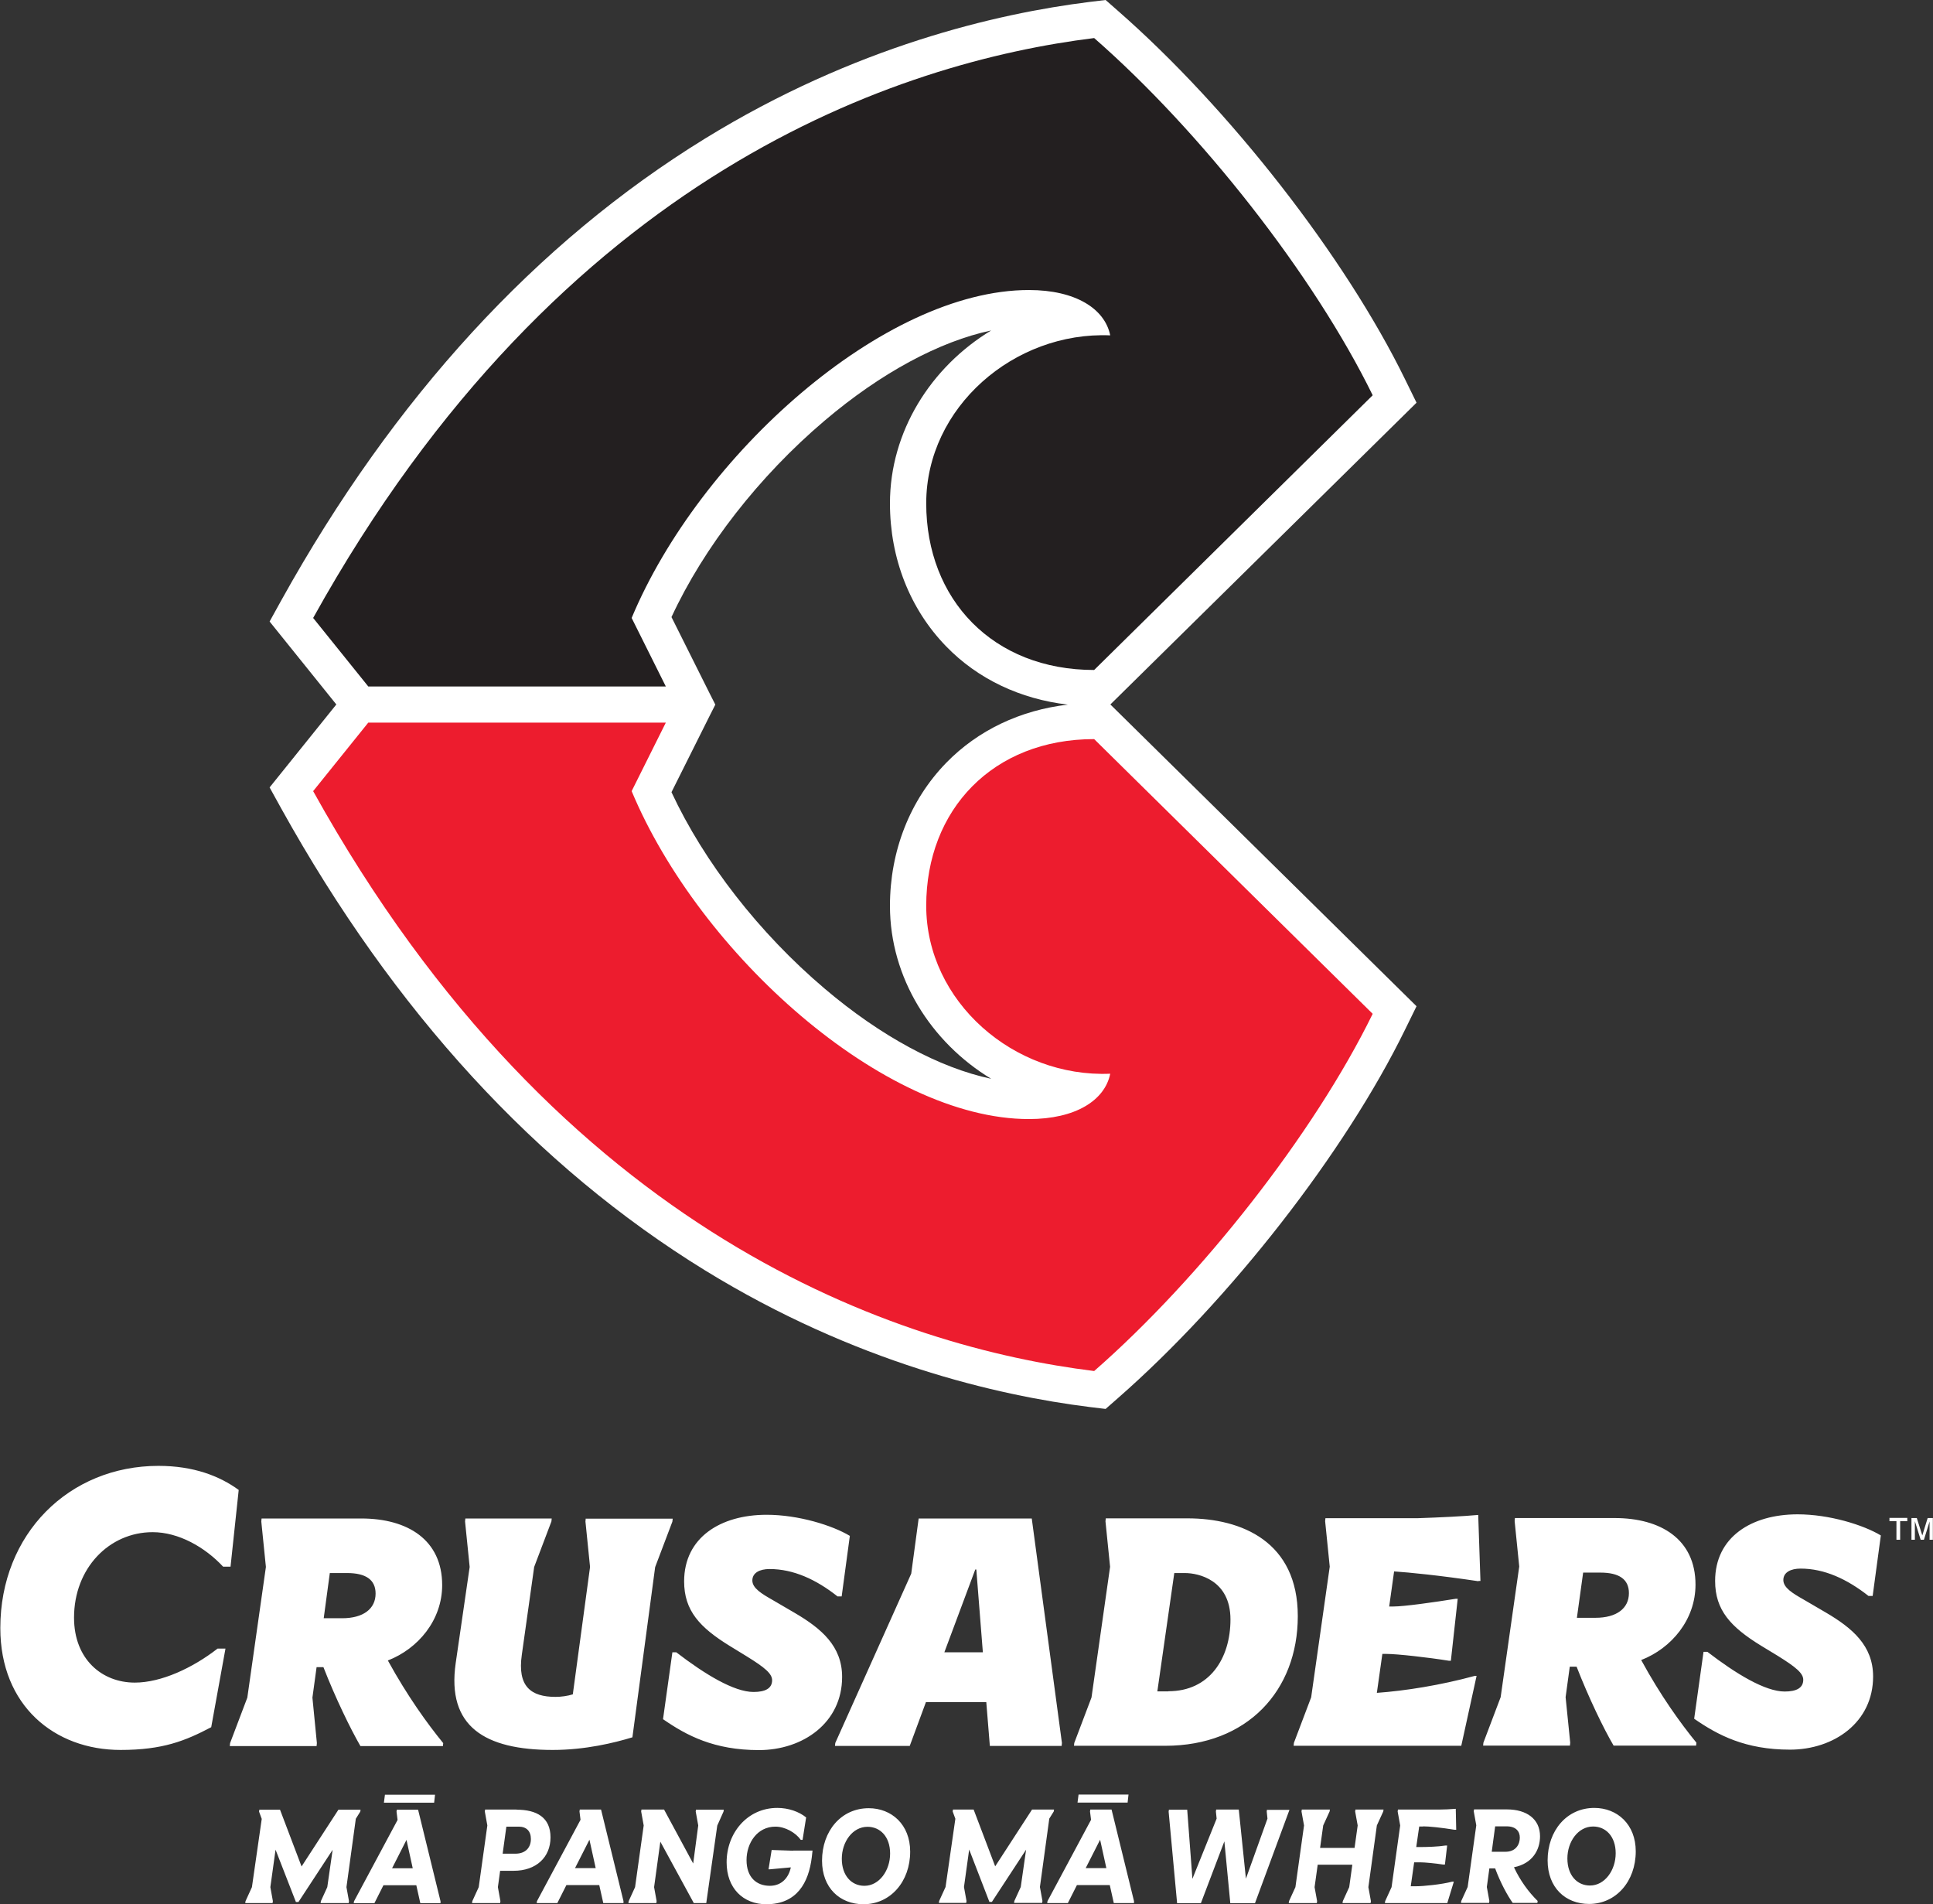
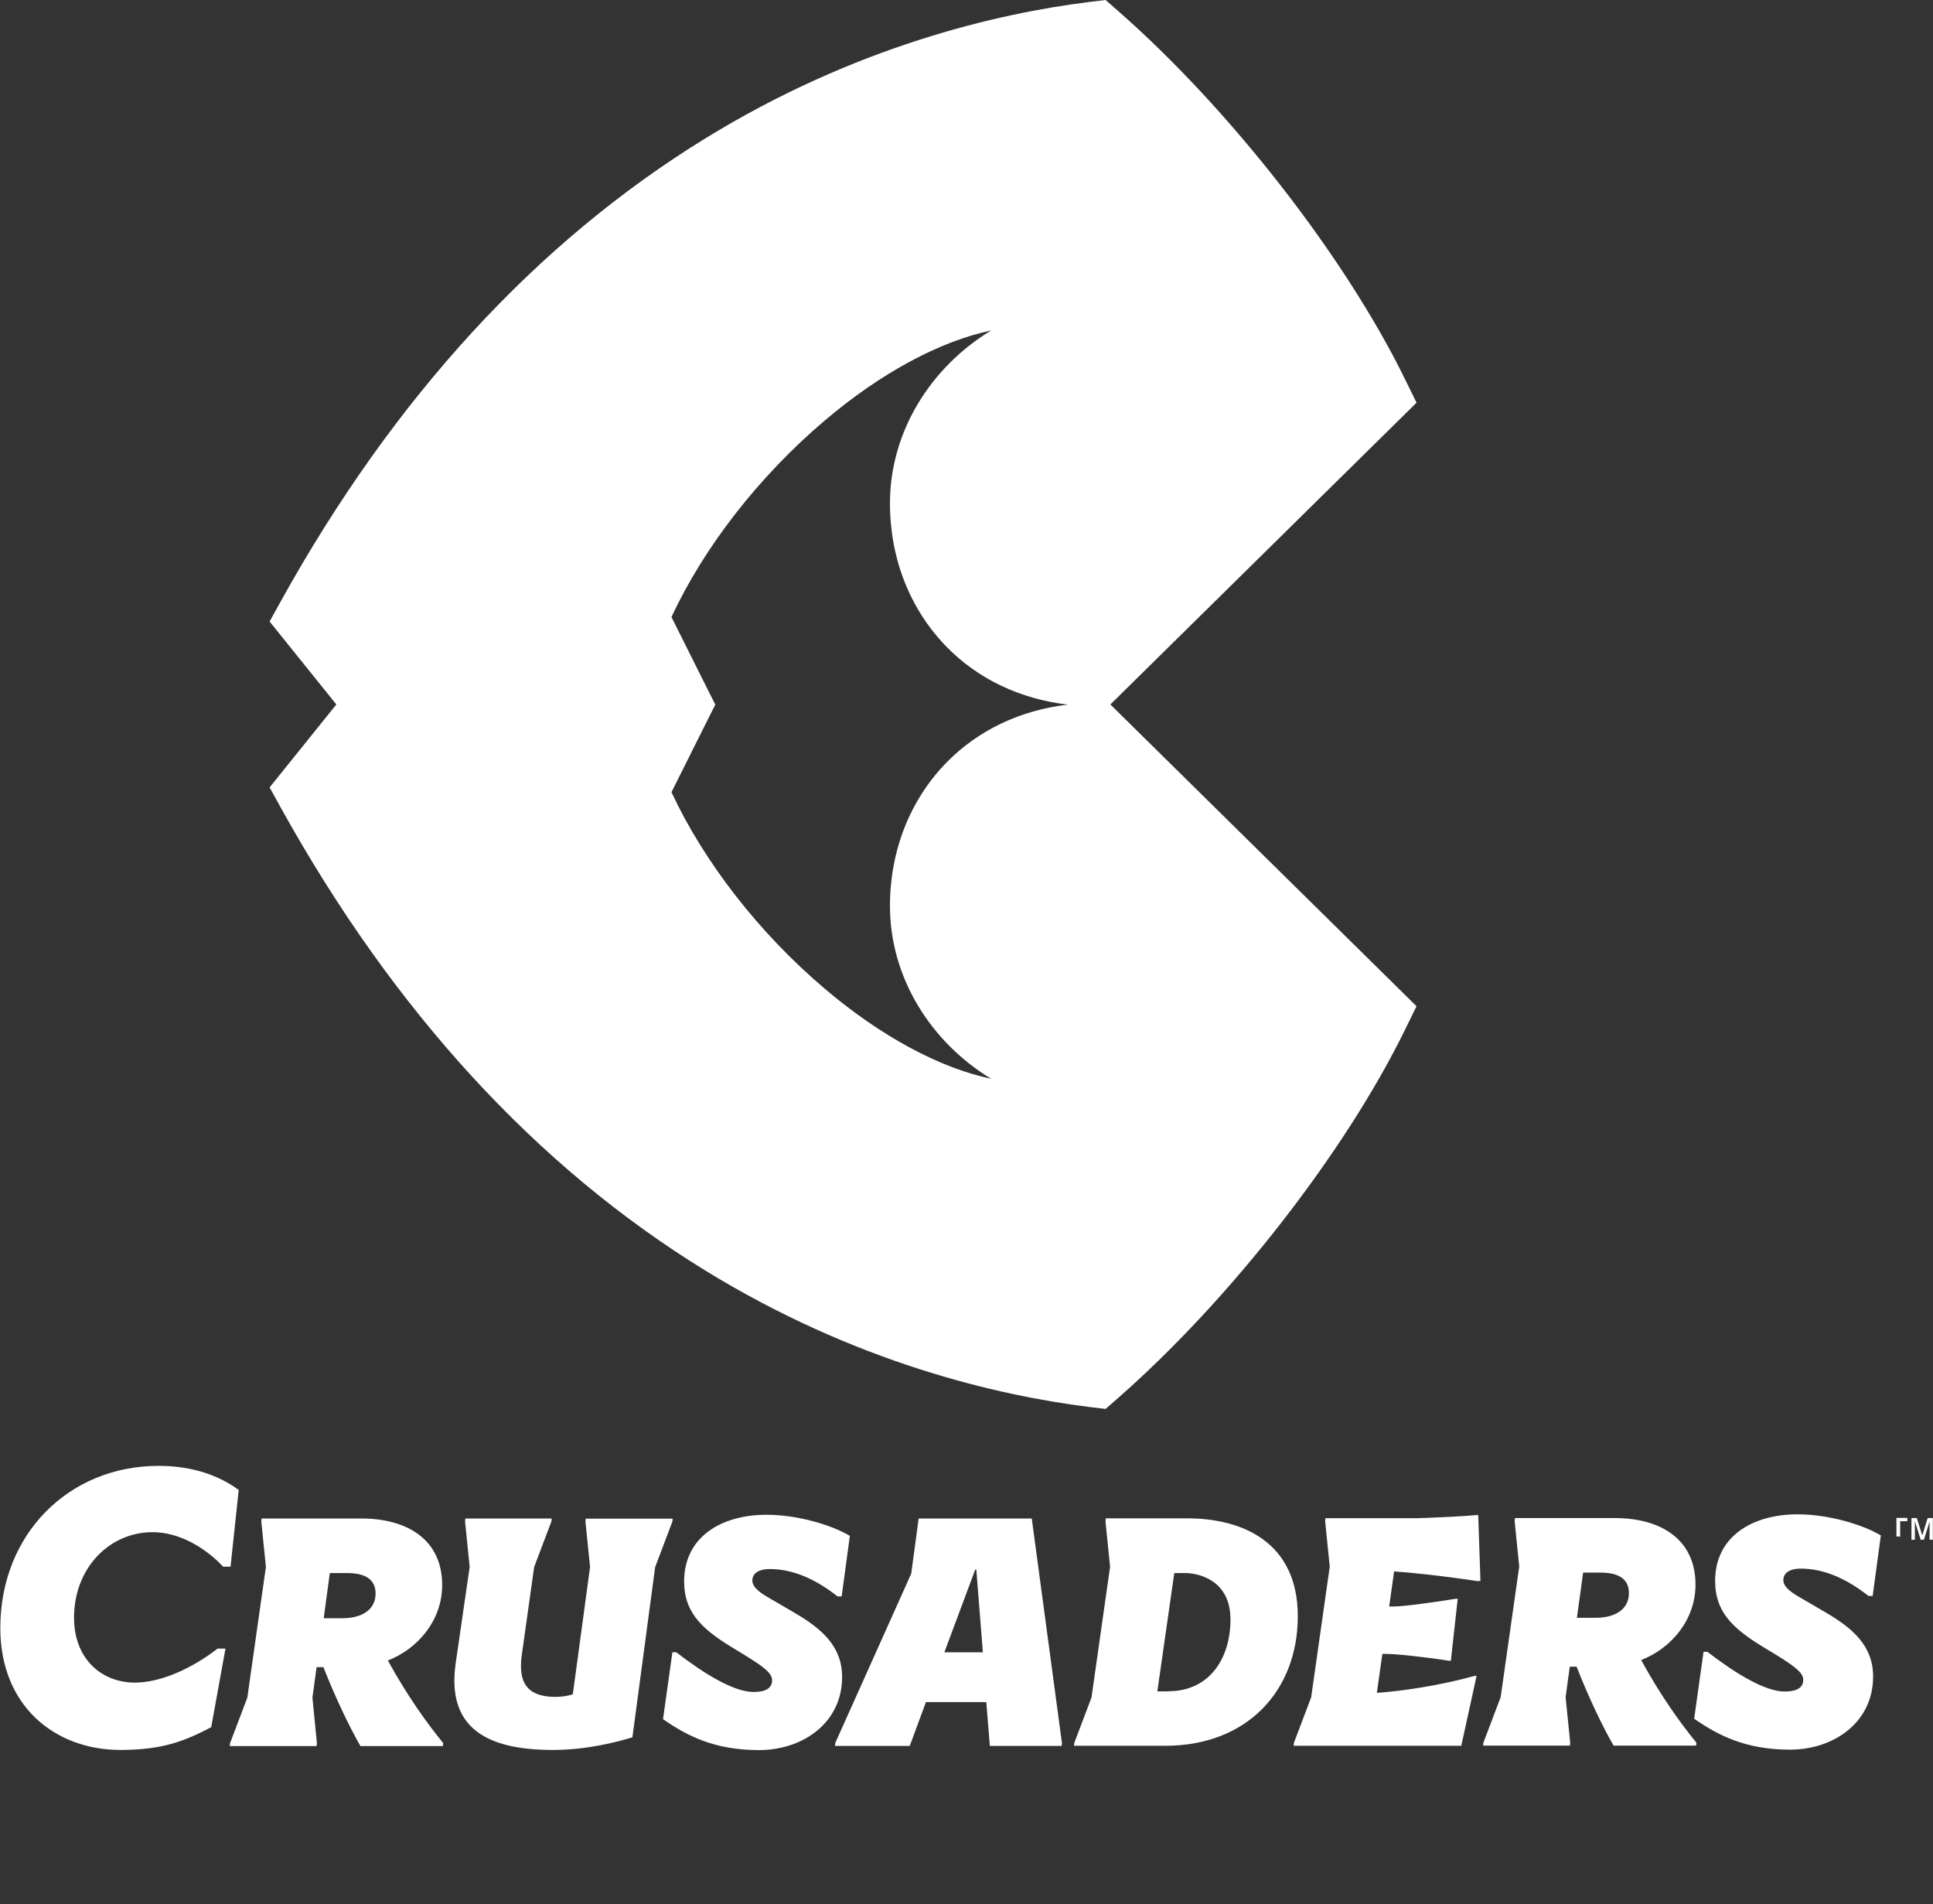
<svg xmlns="http://www.w3.org/2000/svg" id="Layer_1" viewBox="0 0 130.06 128.09">
  <rect x="0" y="0" width="130.06" height="128.09" fill="#333333" stroke="none" />
  <defs>
    <style>.cls-1{fill:#fff;}.cls-2{fill:#ed1c2e;}.cls-3{fill:#231f20;}</style>
  </defs>
  <path class="cls-1" d="M95.31,27.09l-.77-1.57c-4.03-8.24-11.8-18.21-19.33-24.8l-.82-.72-1.08,.13c-6.25,.78-15.81,3-25.87,9.19-11.35,6.98-20.94,17.43-28.51,31.06l-.79,1.43,4.49,5.58-4.49,5.58,.79,1.43c7.57,13.63,17.16,24.08,28.51,31.06,10.07,6.19,19.63,8.41,25.87,9.19l1.08,.13,.82-.72c7.53-6.59,15.3-16.55,19.33-24.8l.77-1.57-20.6-20.3,20.6-20.3h0Zm-39.83,39.41c-4.41-3.74-8.11-8.51-10.3-13.21l2.58-5.16,.37-.73-.37-.73-2.58-5.16c2.18-4.7,5.89-9.47,10.3-13.21,3.79-3.22,7.75-5.34,11.21-6.07-4.06,2.46-6.81,6.8-6.81,11.63,0,3.7,1.34,7.11,3.78,9.62,2.13,2.2,5,3.55,8.19,3.92-3.19,.37-6.05,1.72-8.19,3.92-2.44,2.51-3.78,5.93-3.78,9.62,0,4.83,2.76,9.18,6.81,11.63-3.46-.73-7.42-2.85-11.21-6.07h0Z" />
-   <path class="cls-3" d="M44.8,46.18l-2.3-4.61c4.57-10.94,16.95-22.06,26.73-22.06,3.14,0,5.11,1.26,5.47,3.05-6.46-.27-12.38,4.84-12.38,11.3s4.48,11.21,11.3,11.21l18.74-18.48c-3.95-8.07-11.57-17.76-18.74-24.03-13,1.61-35.87,8.97-52.55,39.01l3.71,4.61h20.03Z" />
-   <path class="cls-2" d="M44.8,48.61l-2.3,4.61c4.57,10.94,16.95,22.06,26.73,22.06,3.14,0,5.11-1.26,5.47-3.05-6.46,.27-12.38-4.84-12.38-11.3s4.48-11.21,11.3-11.21l18.74,18.48c-3.95,8.07-11.57,17.76-18.74,24.03-13-1.61-35.87-8.97-52.55-39.01l3.71-4.61h20.03Z" />
-   <path class="cls-1" d="M106.98,126.84c-.87,0-1.52-.69-1.52-1.82s.72-2.15,1.73-2.15c.85,0,1.52,.66,1.52,1.8s-.73,2.17-1.73,2.17m.29-5.22c-1.85,0-3.14,1.53-3.14,3.53,0,1.82,1.19,2.93,2.79,2.93,1.81,0,3.14-1.52,3.14-3.54,0-1.82-1.25-2.92-2.79-2.92m-6.67,1.24h.78c.62,0,.88,.34,.88,.76s-.24,.95-.97,.95h-.92l.23-1.71h0Zm1.27,2.75c1.26-.25,1.75-1.19,1.75-2.08,0-1.17-.91-1.81-2.23-1.81h-2.21l-.02,.13,.17,.94-.58,4.15-.43,.94-.02,.13h1.89l.02-.13-.17-.94,.17-1.25h.39c.36,.97,.82,1.81,1.18,2.32h1.66l.02-.13c-.63-.62-1.19-1.4-1.59-2.26m-6.12-2.76c.39,0,1.2,.08,2.12,.23h.11l-.03-1.41c-.39,.03-.74,.05-1.11,.05h-2.78l-.02,.13,.17,.94-.58,4.15-.43,.94-.02,.13h4.2l.44-1.44h-.11c-.72,.19-1.95,.31-2.43,.31h-.36l.23-1.61h.42c.3,0,1.02,.07,1.53,.15h.12l.15-1.28h-.12c-.49,.08-1.27,.1-1.56,.1h-.4l.2-1.38h.26Zm-4.55-1.13l-.02,.13,.17,.94-.21,1.51h-2.32l.21-1.51,.43-.94,.02-.13h-1.89l-.02,.13,.17,.94-.58,4.15-.43,.94-.02,.13h1.89l.02-.13-.17-.94,.21-1.51h2.33l-.21,1.51-.43,.94-.02,.13h1.89l.02-.13-.17-.94,.57-4.15,.43-.94,.02-.13h-1.88Zm-5.95,0l-.02,.13,.05,.48-1.45,4.04-.48-4.65h-1.52l-.02,.13,.05,.48-1.63,4.05-.35-4.65h-1.23l-.02,.13,.57,6.16h1.6l1.58-4.16,.4,4.16h1.66l2.32-6.28h-1.53Zm-12.2,3.94l.97-1.91,.42,1.91h-1.39Zm1.76-3.94h-1.45l-.02,.13,.07,.56-2.93,5.47-.02,.13h1.39l.61-1.21h2.21l.27,1.21h1.36v-.13s-1.51-6.16-1.51-6.16h0Zm1.13-1.01h-3.37l-.07,.54h3.37l.06-.54h0Zm-6.5,1.01l-2.48,3.82-1.45-3.82h-1.39l-.02,.13,.18,.49-.66,4.59-.43,.94-.02,.13h1.84l.02-.13-.17-.94,.35-2.52,1.36,3.52h.17l2.3-3.51-.36,2.51-.43,.94-.02,.13h1.89l.02-.13-.17-.94,.63-4.6,.3-.48,.02-.13h-1.48Zm-11.28,5.13c-.87,0-1.52-.69-1.52-1.82s.72-2.15,1.73-2.15c.85,0,1.52,.66,1.52,1.8s-.73,2.17-1.73,2.17m.29-5.22c-1.85,0-3.14,1.53-3.14,3.53,0,1.82,1.19,2.93,2.79,2.93,1.81,0,3.14-1.52,3.14-3.54,0-1.82-1.25-2.92-2.79-2.92m-5.08,2.86l-1.45-.05-.21,1.3h.09l1.41-.13c-.14,.68-.61,1.24-1.41,1.24-.91,0-1.57-.58-1.57-1.73s.72-2.25,1.94-2.25c.66,0,1.36,.4,1.71,.89h.12l.24-1.51c-.48-.39-1.19-.64-1.94-.64-2.01,0-3.41,1.68-3.41,3.66,0,1.74,1.11,2.82,2.67,2.82,2.06,0,2.85-1.45,3.06-3.16l.05-.45h-1.3Zm-6.54-2.77l-.02,.13,.17,.94-.34,2.56-1.96-3.63h-1.52l-.02,.13,.17,.94-.58,4.15-.43,.94-.02,.13h1.88l.02-.13-.17-.94,.42-3.06,2.25,4.13h.84l.74-5.21,.42-.94,.02-.13h-1.88Zm-8.14,3.94l.97-1.91,.42,1.91h-1.39Zm1.76-3.94h-1.44l-.02,.13,.07,.56-2.93,5.47-.02,.13h1.39l.61-1.21h2.21l.27,1.21h1.36v-.13s-1.51-6.16-1.51-6.16h0Zm-5.77,2.97h-.86l.25-1.82h.83c.52,0,.82,.3,.82,.83,0,.57-.35,.99-1.05,.99m.09-2.97h-2.12l-.02,.13,.17,.94-.58,4.15-.43,.94-.02,.13h1.89l.02-.13-.17-.94,.15-1.1h.91c1.52,0,2.48-.91,2.48-2.25s-.93-1.86-2.28-1.86m-8.38,3.94l.97-1.91,.42,1.91h-1.39Zm1.76-3.94h-1.44l-.02,.13,.07,.56-2.93,5.47-.02,.13h1.39l.61-1.21h2.21l.27,1.21h1.36v-.13s-1.51-6.16-1.51-6.16h0Zm1.13-1.01h-3.37l-.07,.54h3.38l.06-.54h0Zm-6.5,1.01l-2.48,3.82-1.45-3.82h-1.39l-.02,.13,.18,.49-.66,4.59-.43,.94-.02,.13h1.84l.02-.13-.17-.94,.35-2.52,1.37,3.52h.17l2.3-3.51-.36,2.51-.43,.94-.02,.13h1.89l.02-.13-.17-.94,.63-4.6,.3-.48,.02-.13h-1.48Z" />
  <path class="cls-1" d="M120.43,117.7c2.97,0,5.6-1.84,5.6-4.92,0-2.08-1.4-3.26-3.19-4.31l-1.49-.87c-.72-.41-1.36-.79-1.36-1.31s.5-.77,1.16-.77c1.6,0,3.12,.7,4.57,1.84h.28l.55-4.07c-1.16-.7-3.45-1.42-5.6-1.42-3.1,0-5.55,1.53-5.55,4.48,0,1.97,1.05,3.1,3.08,4.35l1.12,.68c1.24,.77,1.73,1.18,1.73,1.62,0,.55-.46,.79-1.25,.79-1.31,0-3.26-1.18-5.2-2.67h-.26l-.63,4.5c1.6,1.11,3.45,2.08,6.45,2.08m-13.92-11.91h1.16c1.25,0,1.92,.44,1.92,1.38,0,1.03-.83,1.66-2.25,1.66h-1.25l.42-3.04h0Zm3.91,5.88c2.03-.79,3.65-2.71,3.65-5.07,0-3.04-2.32-4.48-5.44-4.48h-6.71l-.02,.2,.31,3.06-1.25,8.79-1.16,3.06-.02,.2h5.84l.02-.2-.31-3.06,.28-2.05h.46c.81,2.08,1.81,4.15,2.49,5.31h5.55l.02-.2c-1.07-1.31-2.4-3.15-3.71-5.55m-10.95-5.33h.13l-.15-4.44c-.94,.09-2.58,.17-4.07,.22h-6.21l-.02,.2,.31,3.06-1.25,8.79-1.16,3.06-.02,.2h11.28l1.03-4.7h-.13c-2.32,.63-4.66,1-6.58,1.14l.37-2.62h.28c.72,0,2.84,.24,4.2,.46h.13l.46-4.17h-.13c-1.49,.24-3.48,.52-4.2,.52h-.28l.33-2.36c1.03,.07,2.99,.26,5.68,.66m-20.87,7.41h-.74l1.14-7.96h.72c.9,0,3.06,.46,3.06,3.12s-1.44,4.83-4.17,4.83m-6.36,3.67h6.14c5.53,0,8.92-3.72,8.92-8.72s-3.76-6.58-7.43-6.58h-5.49l-.02,.2,.31,3.06-1.25,8.79-1.16,3.06-.02,.2h0Zm-8.72-6.29l2.08-5.57h.07l.44,5.57h-2.58Zm5.88-9h-7.61l-.5,3.71-5.11,11.39-.02,.2h5.03l1.09-2.95h4.06l.24,2.95h4.83l.02-.2-2.03-15.1h0Zm-18.36,15.58c2.97,0,5.6-1.84,5.6-4.92,0-2.08-1.4-3.26-3.19-4.31l-1.49-.87c-.72-.41-1.36-.79-1.36-1.31s.5-.77,1.16-.77c1.6,0,3.13,.7,4.57,1.84h.28l.55-4.07c-1.16-.7-3.45-1.42-5.6-1.42-3.1,0-5.55,1.53-5.55,4.48,0,1.97,1.05,3.1,3.08,4.35l1.11,.68c1.25,.77,1.73,1.18,1.73,1.62,0,.55-.46,.79-1.25,.79-1.31,0-3.26-1.18-5.2-2.67h-.26l-.63,4.5c1.6,1.11,3.45,2.08,6.45,2.08m-11.65-15.58l-.02,.2,.31,3.06-1.16,8.57c-.35,.11-.79,.17-1.16,.17-1.66,0-2.58-.7-2.27-2.84l.83-5.9,1.16-3.06,.02-.2h-5.81l-.02,.2,.31,3.06-.94,6.47c-.61,4.26,1.95,5.84,6.53,5.84,2.19,0,4.15-.48,5.36-.85l1.53-11.45,1.16-3.06,.02-.2h-5.84Zm-17.22,3.67h1.16c1.25,0,1.92,.44,1.92,1.38,0,1.03-.83,1.66-2.25,1.66h-1.24l.41-3.04h0Zm3.91,5.88c2.03-.79,3.65-2.71,3.65-5.07,0-3.04-2.32-4.48-5.44-4.48h-6.71l-.02,.2,.31,3.06-1.25,8.79-1.16,3.06-.02,.2h5.84l.02-.2-.3-3.06,.28-2.05h.46c.81,2.08,1.82,4.15,2.49,5.31h5.55l.02-.2c-1.07-1.31-2.4-3.15-3.72-5.55m-17.99,6.01c2.84,0,4.35-.61,6.1-1.53l.96-5.29h-.53c-1.68,1.31-3.8,2.29-5.57,2.29-2.21,0-4.09-1.57-4.09-4.37,0-3.32,2.36-5.75,5.29-5.75,1.75,0,3.52,1.01,4.74,2.32h.5l.55-5.16c-1.29-.94-3.04-1.62-5.4-1.62-6.01,0-10.64,4.57-10.64,10.91,0,5.22,3.65,8.2,8.09,8.2" />
-   <path class="cls-1" d="M127.85,103.58v-1.25h.48v-.22h-1.2v.22h.47v1.25h.24Zm.99,0v-1.25l.39,1.25h.22l.38-1.23v1.23h.22v-1.46h-.35l-.36,1.17-.37-1.17h-.36v1.46h.22Z" />
+   <path class="cls-1" d="M127.85,103.58v-1.25h.48v-.22h-1.2h.47v1.25h.24Zm.99,0v-1.25l.39,1.25h.22l.38-1.23v1.23h.22v-1.46h-.35l-.36,1.17-.37-1.17h-.36v1.46h.22Z" />
</svg>